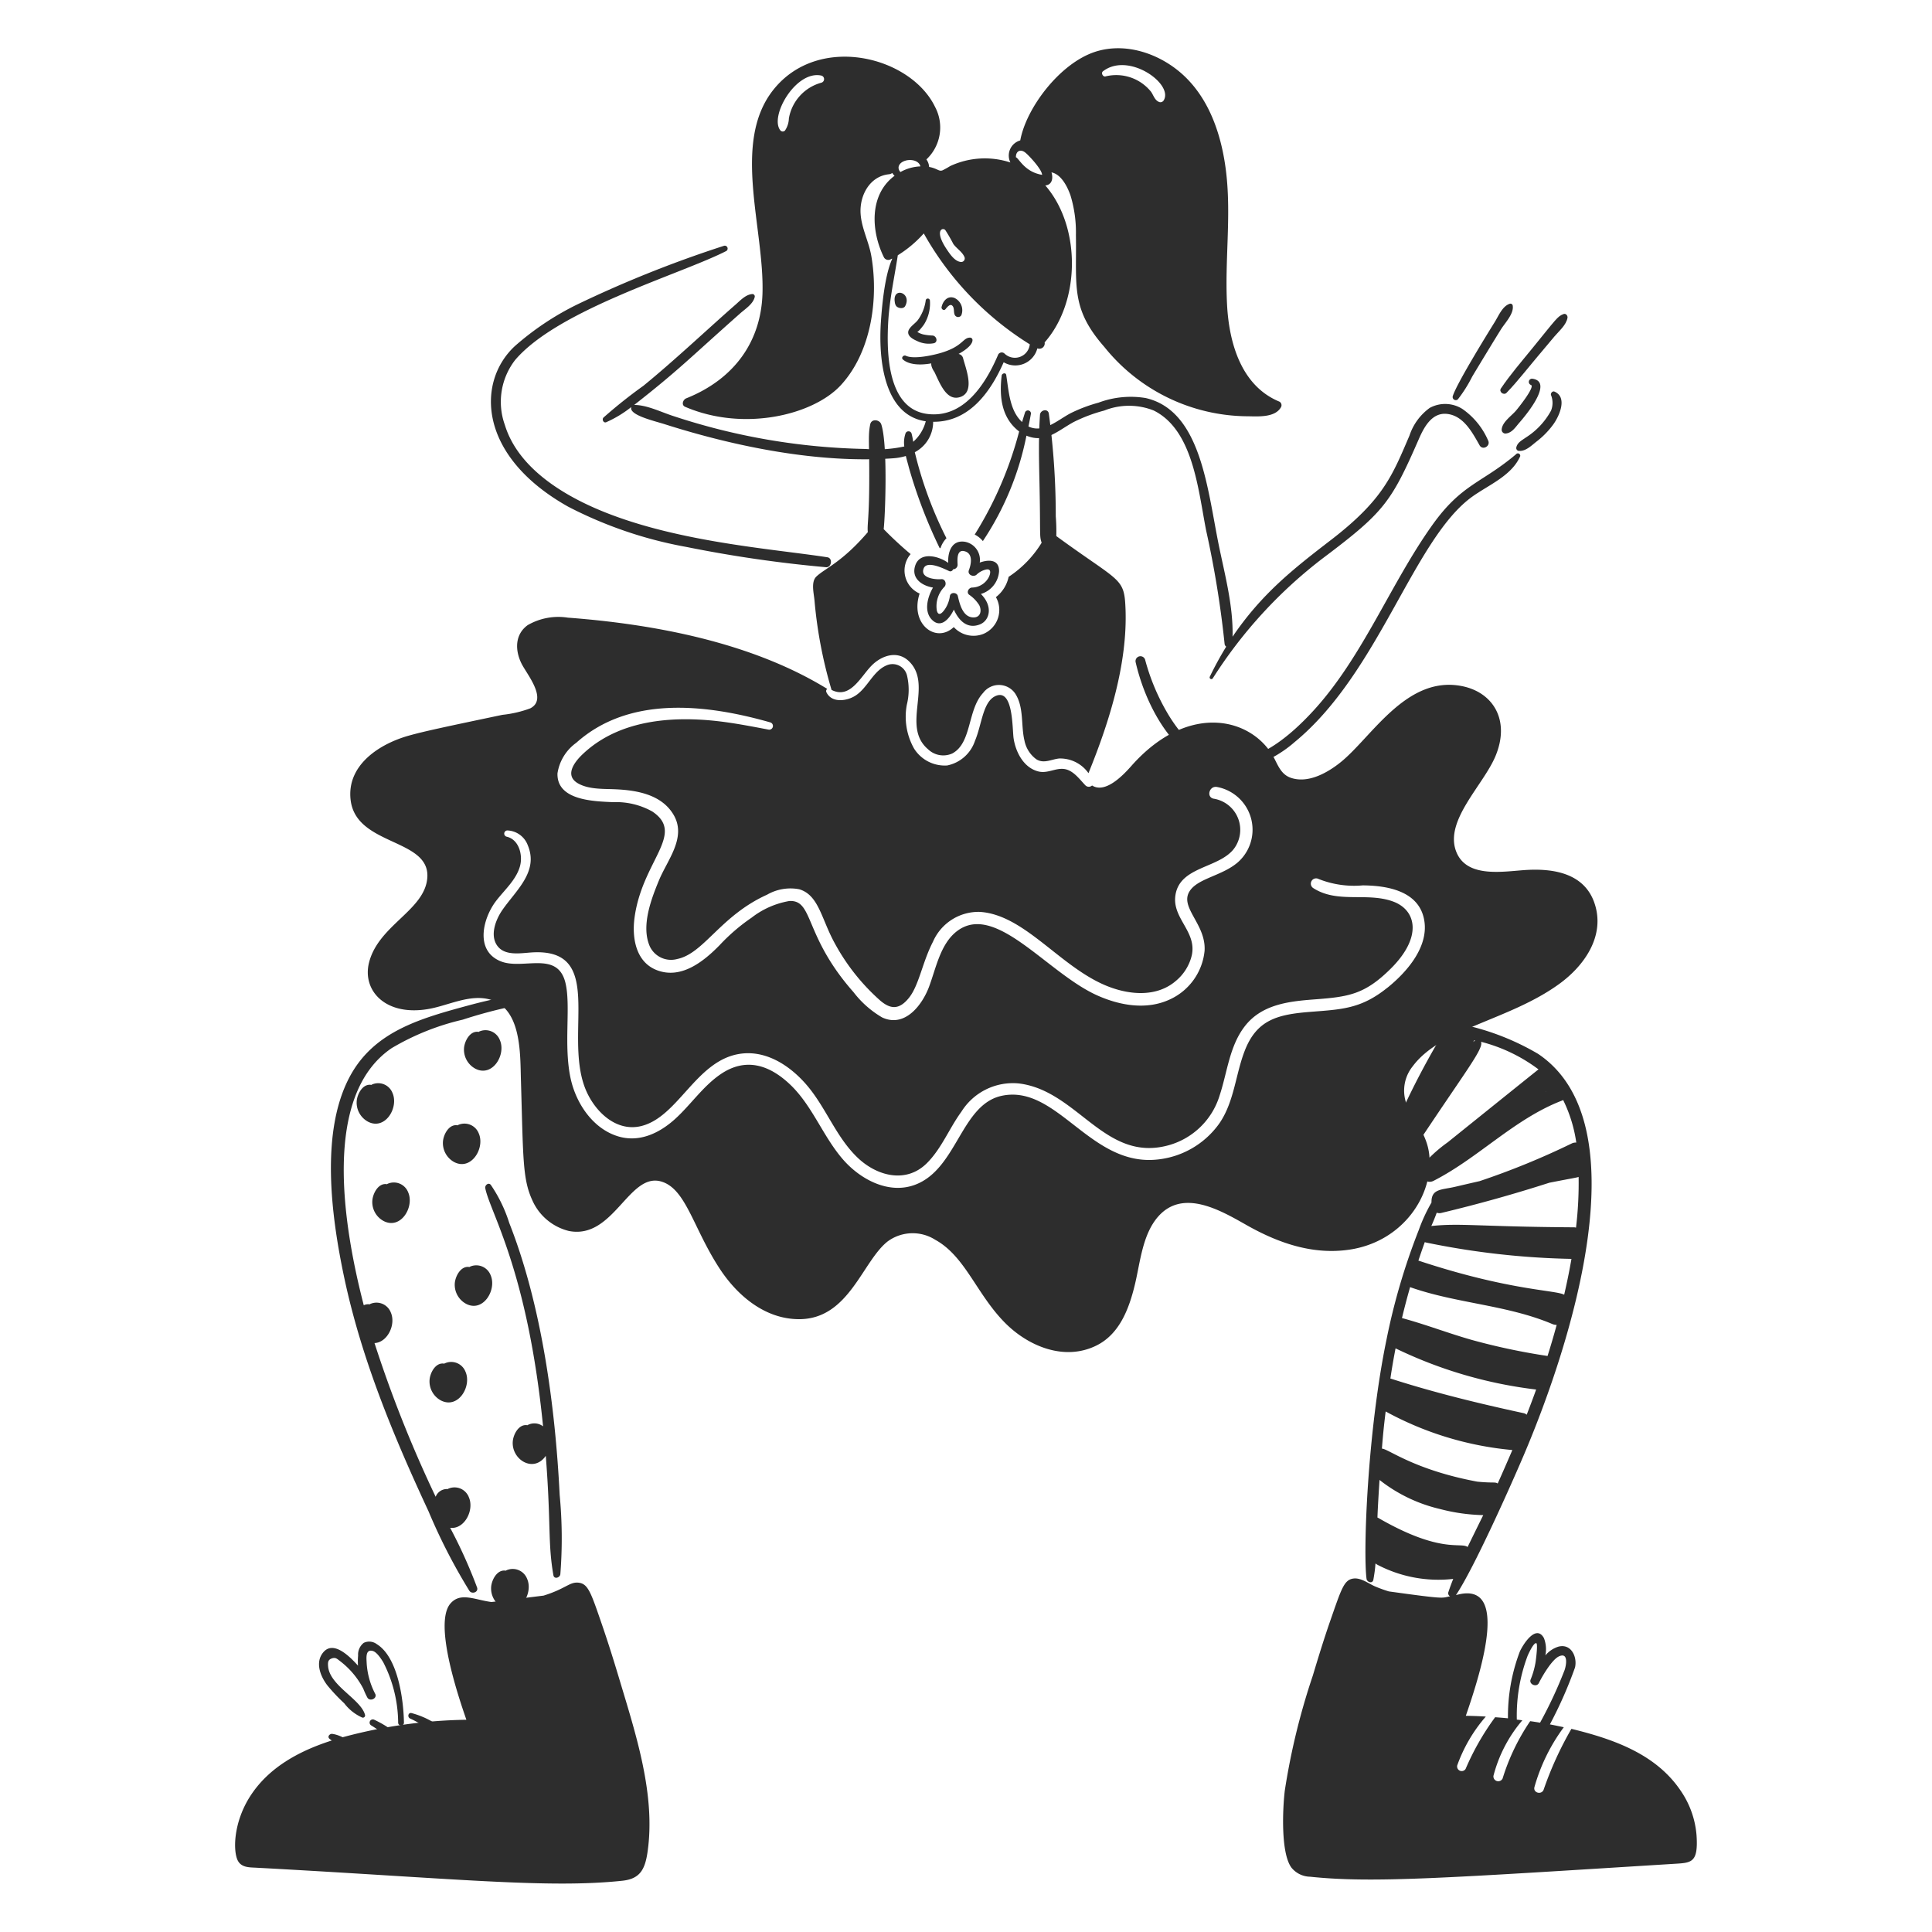
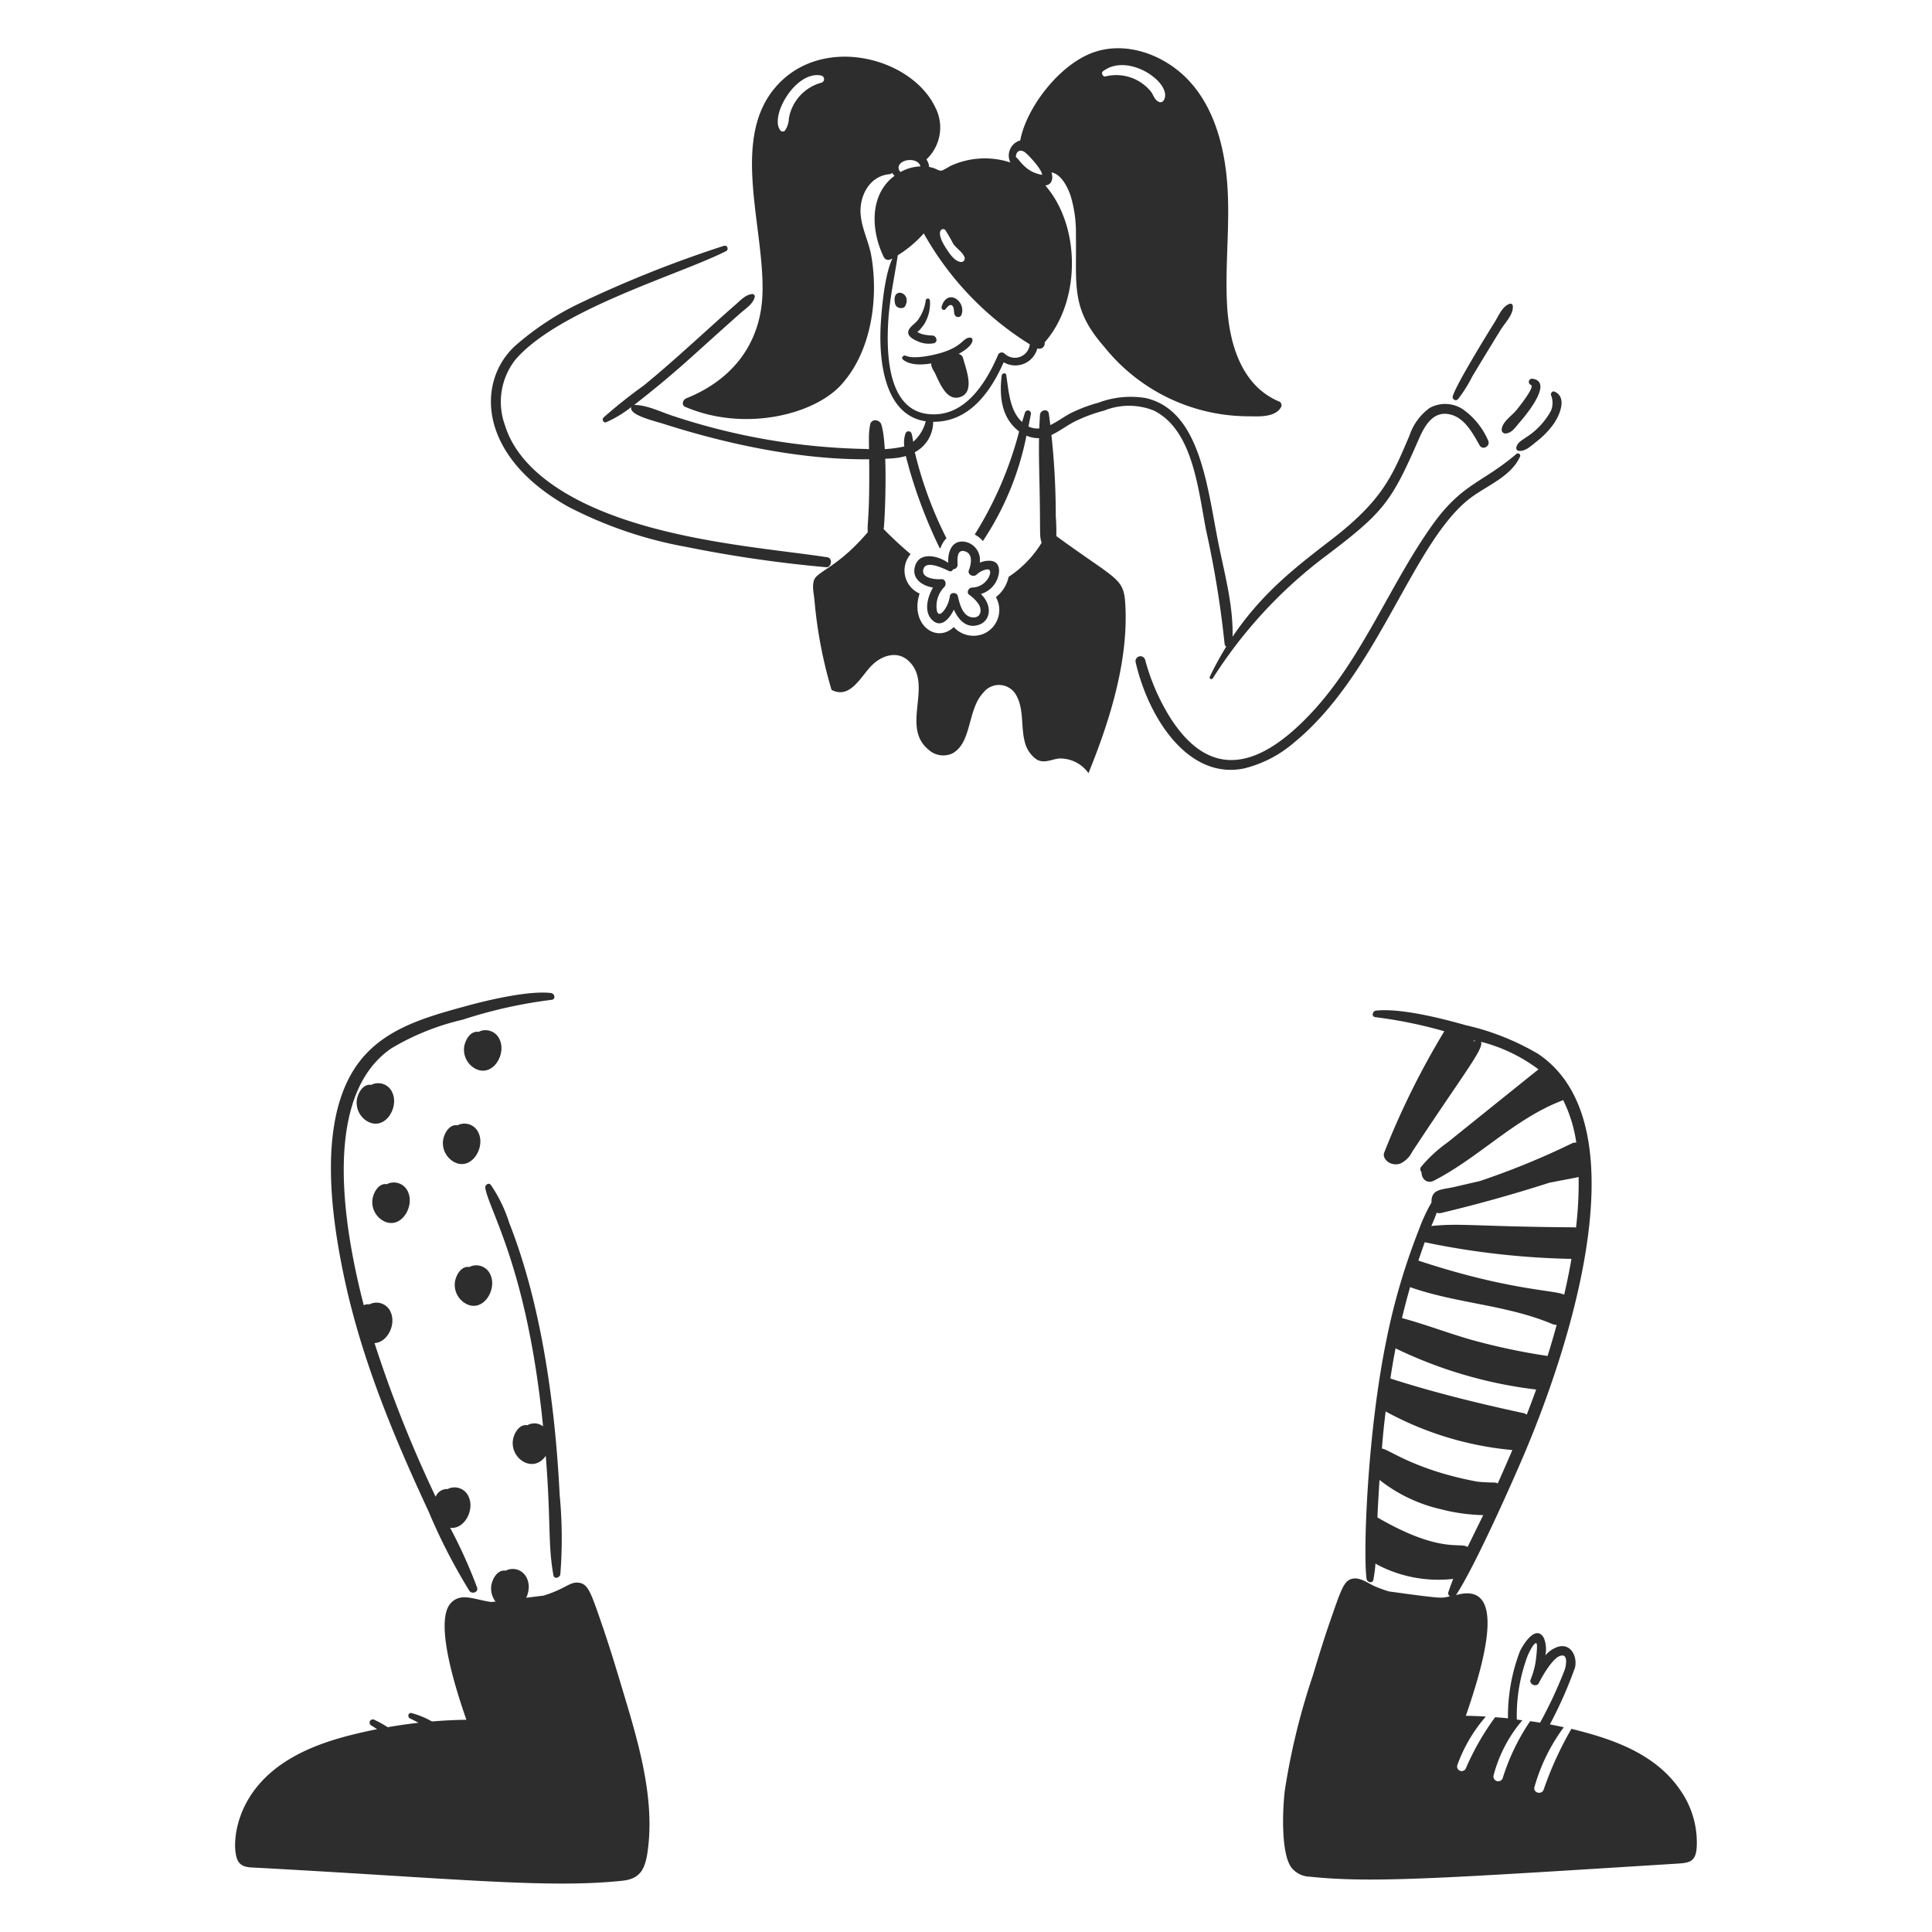
<svg xmlns="http://www.w3.org/2000/svg" viewBox="0 0 450 450" id="Being-Silly-Crazy-2--Streamline-Brooklyn.svg" height="450" width="450">
  <desc>Being Silly Crazy 2 Streamline Illustration: https://streamlinehq.com</desc>
  <path d="M104.85 355.858c3.314 0.405 5.679 -4.104 4.351 -7.135a3.575 3.575 0 0 0 -4.725 -1.998 0.518 0.518 0 0 0 -0.202 0.126c-0.027 0 -0.077 -0.025 -0.101 -0.025a2.815 2.815 0 0 0 -2.7 1.8 291.6 291.6 0 0 1 -14.242 -35.8c3.011 -0.128 5.04 -4.304 3.793 -7.135a3.58 3.58 0 0 0 -4.725 -2 0.547 0.547 0 0 0 -0.202 0.128c-0.027 0 -0.077 -0.027 -0.101 -0.027a2.372 2.372 0 0 0 -1.267 0.225c-4.905 -18.925 -9.661 -48.928 6.503 -59.888a58.05 58.05 0 0 1 16.547 -6.629 110.25 110.25 0 0 1 20.772 -4.63c0.961 -0.18 0.608 -1.472 -0.202 -1.575 -5.045 -0.601 -14.272 1.548 -19.026 2.833 -11.081 2.995 -21.6 5.893 -27.376 15.788 -7.571 12.978 -4.824 33.395 -1.694 48.022 4.05 18.884 11.5 36.761 19.557 54.068a133.99 133.99 0 0 0 9.513 18.52c0.581 0.862 2.169 0.349 1.8 -0.758a116.532 116.532 0 0 0 -6.271 -13.91Z" fill="#2d2d2d" stroke-width="1" />
  <path d="M130.361 348.241c-1.026 -20.619 -4.174 -44.186 -11.741 -63.378a33.629 33.629 0 0 0 -4.3 -8.881c-0.531 -0.659 -1.424 0.079 -1.291 0.761 1.1 5.661 9.821 18.956 13.462 55.483a3.31 3.31 0 0 0 -3.442 -0.378 0.562 0.562 0 0 0 -0.202 0.126c-0.025 0 -0.074 -0.025 -0.101 -0.025 -1.948 -0.254 -3.197 2.176 -3.314 3.825 -0.297 4.237 4.878 7.407 7.693 3.314 1.242 16 0.45 20.234 1.771 27.806 0.175 1.012 1.514 0.608 1.618 -0.225a106.733 106.733 0 0 0 -0.151 -18.427Z" fill="#2d2d2d" stroke-width="1" />
  <path d="M116.419 242.233a3.584 3.584 0 0 0 -4.725 -2 0.587 0.587 0 0 0 -0.202 0.128c-0.025 0 -0.074 -0.027 -0.101 -0.027 -1.946 -0.252 -3.197 2.178 -3.314 3.825a5.045 5.045 0 0 0 2.632 4.756c3.998 2.079 7.227 -3.267 5.71 -6.683Z" fill="#2d2d2d" stroke-width="1" />
  <path d="M89.325 284.384c4.016 2.111 7.245 -3.269 5.742 -6.68a3.575 3.575 0 0 0 -4.725 -1.998 0.518 0.518 0 0 0 -0.202 0.126c-0.027 0 -0.077 -0.025 -0.101 -0.025 -1.948 -0.254 -3.188 2.176 -3.314 3.825a5.002 5.002 0 0 0 2.601 4.752Z" fill="#2d2d2d" stroke-width="1" />
  <path d="M118.013 365.726a0.524 0.524 0 0 0 -0.2 0.126c-0.027 0 -0.077 -0.025 -0.101 -0.025 -1.948 -0.254 -3.2 2.176 -3.317 3.825a5.04 5.04 0 0 0 2.632 4.756c4.03 2.088 7.265 -3.278 5.744 -6.68a3.6 3.6 0 0 0 -4.759 -2.002Z" fill="#2d2d2d" stroke-width="1" />
  <path d="M91.422 254.578a3.575 3.575 0 0 0 -4.725 -1.998 0.583 0.583 0 0 0 -0.202 0.126c-0.025 0 -0.074 -0.025 -0.101 -0.025 -1.946 -0.254 -3.197 2.176 -3.314 3.825a5.049 5.049 0 0 0 2.632 4.756c3.976 2.072 7.213 -3.249 5.71 -6.685Z" fill="#2d2d2d" stroke-width="1" />
  <path d="M111.512 263.99a3.578 3.578 0 0 0 -4.725 -1.998 0.544 0.544 0 0 0 -0.202 0.126c-0.025 0 -0.077 -0.025 -0.101 -0.025 -1.948 -0.254 -3.2 2.176 -3.314 3.825a5.042 5.042 0 0 0 2.63 4.756c3.971 2.059 7.213 -3.272 5.713 -6.685Z" fill="#2d2d2d" stroke-width="1" />
  <path d="M114.269 297a3.58 3.58 0 0 0 -4.725 -2 0.558 0.558 0 0 0 -0.2 0.128c-0.027 0 -0.077 -0.027 -0.101 -0.027 -1.948 -0.252 -3.2 2.178 -3.317 3.825a5.047 5.047 0 0 0 2.632 4.756c3.976 2.093 7.211 -3.262 5.71 -6.683Z" fill="#2d2d2d" stroke-width="1" />
-   <path d="M103.466 317.628c-0.027 0 -0.077 -0.025 -0.101 -0.025 -1.948 -0.252 -3.2 2.176 -3.314 3.825a5.042 5.042 0 0 0 2.63 4.756c4.03 2.088 7.245 -3.267 5.744 -6.68a3.573 3.573 0 0 0 -4.725 -1.998 0.887 0.887 0 0 0 -0.234 0.121Z" fill="#2d2d2d" stroke-width="1" />
  <path d="M144.302 391.255c-1.289 -4.302 -2.619 -8.572 -4.075 -12.803 -2.542 -7.4 -3.22 -9.468 -5.312 -9.792 -2.212 -0.342 -2.961 1.334 -8.298 2.986 -12.845 1.588 -12.112 1.526 -12.348 1.467 -3.825 -0.547 -6.997 -2.266 -9.31 0.328 -4.01 4.5 1.71 21.47 3.67 27.124a116.804 116.804 0 0 0 -28.35 3.946c-8.422 2.284 -16.875 6.095 -21.825 13.585 -4.275 6.466 -4.196 13.48 -2.959 15.46 0.9 1.447 2.63 1.386 4.149 1.467 45.922 2.475 67.896 4.894 85.313 3.038 4.021 -0.43 5.245 -2.518 5.85 -6.579 1.969 -13.322 -2.668 -27.414 -6.505 -40.228Z" fill="#2d2d2d" stroke-width="1" />
-   <path d="M80.19 396.745a10.692 10.692 0 0 0 4.199 3.314 0.515 0.515 0 0 0 0.632 -0.632c-0.97 -3.672 -8.224 -6.77 -8.602 -11.311 -0.079 -0.936 -0.022 -1.535 0.887 -1.847 0.862 -0.295 1.188 0.103 1.897 0.632a19.269 19.269 0 0 1 5.413 6.428 20.124 20.124 0 0 0 0.936 2.047c0.538 1.01 2.304 0.304 1.874 -0.783a17.775 17.775 0 0 1 -2.025 -7.288c-0.034 -0.986 -0.351 -3.276 1.442 -2.756 0.938 0.27 1.951 1.845 2.428 2.63a31.275 31.275 0 0 1 3.467 14.067 0.675 0.675 0 0 0 1.35 0c-0.101 -5.672 -1.483 -15.3 -6.325 -18.293a2.945 2.945 0 0 0 -3.038 -0.304 3.456 3.456 0 0 0 -1.314 2.961 14.947 14.947 0 0 0 -0.027 2.353c-2.387 -2.668 -5.899 -5.825 -8.145 -3.038 -1.897 2.356 -0.567 5.6 1.037 7.668a43.083 43.083 0 0 0 3.913 4.149Z" fill="#2d2d2d" stroke-width="1" />
-   <path d="M77.4 403.855c-0.583 -0.081 -1.244 0.634 -0.659 1.139 1.575 1.35 6.21 3.166 9.715 8.93a10.8 10.8 0 0 0 2.176 3.375c0.632 0.484 1.366 -0.2 1.417 -0.808 0.234 -2.704 -7.164 -11.875 -12.649 -12.636Z" fill="#2d2d2d" stroke-width="1" />
  <path d="M97.425 409.243a25.672 25.672 0 0 0 -10.247 -8.678 0.749 0.749 0 0 0 -0.758 1.289 29.961 29.961 0 0 1 9.31 8.982 24.154 24.154 0 0 0 2.075 3.314c0.736 0.808 1.8 -0.074 1.669 -0.961a10.512 10.512 0 0 0 -2.05 -3.946Z" fill="#2d2d2d" stroke-width="1" />
  <path d="M108.526 409.471a19.654 19.654 0 0 0 -12.625 -10.449c-0.837 -0.25 -1.093 0.947 -0.355 1.265a23.656 23.656 0 0 1 11.007 10.35 1.145 1.145 0 1 0 1.973 -1.165Z" fill="#2d2d2d" stroke-width="1" />
  <path d="M395.159 427.5a21.249 21.249 0 0 0 -3.618 -10.296c-5.778 -8.658 -15.674 -12.109 -25.529 -14.524a80.734 80.734 0 0 0 -6.451 14.119c-0.45 1.35 -2.547 0.812 -2.151 -0.583a42.914 42.914 0 0 1 6.831 -13.914c-1.089 -0.225 -2.151 -0.45 -3.238 -0.659a98.469 98.469 0 0 0 5.85 -13.257c0.565 -2.475 -0.9 -5.661 -3.922 -4.833a6.464 6.464 0 0 0 -2.986 2.025 7.218 7.218 0 0 0 -0.328 -4.023c-1.849 -3.375 -4.907 1.519 -5.625 3.136a42.386 42.386 0 0 0 -2.758 15.536c-0.986 -0.101 -1.973 -0.178 -2.986 -0.254a59.951 59.951 0 0 0 -6.88 12.044 1.073 1.073 0 0 1 -1.948 -0.835 35.59 35.59 0 0 1 6.653 -11.36c-1.544 -0.101 -3.112 -0.153 -4.655 -0.178 3.998 -11.543 9.9 -31.243 -1.924 -28.21a1.962 1.962 0 0 0 -0.378 0.101c4.257 -6.338 12.996 -26.005 15.838 -32.688 11.284 -26.55 27.268 -77.301 3.289 -93.386a58.624 58.624 0 0 0 -16.875 -6.68c-5.594 -1.595 -15.107 -3.998 -20.873 -3.389 -0.785 0.081 -1.141 1.35 -0.202 1.517a106.916 106.916 0 0 1 16.117 3.289 186.282 186.282 0 0 0 -14.018 28.312c-0.504 1.282 1.321 3.242 3.694 2.531a5.758 5.758 0 0 0 2.833 -2.758c12.139 -18.439 16.742 -23.994 16.04 -25.63a37.913 37.913 0 0 1 13.385 6.426c-0.146 0.097 -20.135 16.171 -21.128 16.976a32.782 32.782 0 0 0 -6.273 5.794 0.929 0.929 0 0 0 0.151 1.139c0 1.836 1.49 2.725 2.808 2.05 10.471 -5.346 18.742 -14.355 29.806 -18.646a2.385 2.385 0 0 0 0.378 -0.178 32.931 32.931 0 0 1 3.062 9.918 2.025 2.025 0 0 0 -1.062 0.202 179.129 179.129 0 0 1 -21.456 8.775q-2.844 0.646 -5.692 1.316c-3.125 0.736 -5.6 0.394 -5.515 3.667a38.925 38.925 0 0 0 -2.961 6.401 149.85 149.85 0 0 0 -7.54 25.63c-4.403 21.346 -5.452 49.221 -4.63 55.611 0.106 0.81 1.413 1.215 1.595 0.202 0.778 -4.347 0.191 -3.913 0.86 -3.517a30.622 30.622 0 0 0 17.737 3.339c-0.405 1.012 -0.772 1.996 -1.114 3.038a0.794 0.794 0 0 0 0.38 1.012c-2.097 0.403 -0.819 0.727 -14.269 -1.139a33.347 33.347 0 0 1 -3.15 -1.139c-1.575 -0.675 -3.375 -2.126 -5.162 -1.847 -2.135 0.331 -2.74 2.423 -5.312 9.79 -1.474 4.223 -2.79 8.525 -4.075 12.803A159.3 159.3 0 0 0 299.25 417.087c-0.502 4.232 -0.965 14.497 1.544 17.912a5.72 5.72 0 0 0 4.351 2.124c14.643 1.544 31.633 0.308 85.316 -3.035 3.616 -0.225 5.105 -0.418 4.698 -6.588ZM343.125 242.712c0.029 -0.04 0.254 -0.383 0.277 -0.43 0.205 0.106 0.34 -0.092 -0.277 0.43Zm16.799 11.563c0.052 -0.025 0.077 -0.049 0.126 -0.077h0.027c-0.061 0.052 -0.11 0.052 -0.162 0.077Zm-25.274 28.186a1.8 1.8 0 0 0 1.087 0.049q12.715 -3.035 25.148 -7.034c5.411 -1.055 6.575 -1.224 6.806 -1.35a87.944 87.944 0 0 1 -0.608 11.817 1.593 1.593 0 0 0 -0.506 -0.077c-22.293 -0.146 -26.35 -1.03 -33.194 -0.304 0.448 -1.004 0.878 -2.041 1.258 -3.103Zm-2.783 6.856 0.225 0.077a184.223 184.223 0 0 0 33.928 3.825c-0.481 2.808 -1.062 5.625 -1.694 8.35 -1.942 -1.109 -12.825 -0.943 -33.93 -7.945h-0.025c0.475 -1.447 0.981 -2.889 1.487 -4.306Zm-3.416 10.476c0.049 0.025 0.126 0.049 0.175 0.074 10.728 3.746 22.419 4.079 32.942 8.527a2.639 2.639 0 0 0 1.012 0.202c-0.659 2.428 -1.366 4.833 -2.126 7.236a149.006 149.006 0 0 1 -17.482 -3.694c-5.513 -1.55 -10.879 -3.643 -16.425 -5.137q0.871 -3.641 1.894 -7.209Zm-3.391 14.269a102.933 102.933 0 0 0 32.74 9.587c-0.709 1.976 -1.442 3.922 -2.203 5.87a1.532 1.532 0 0 0 -0.657 -0.353c-10.413 -2.25 -20.759 -4.77 -30.893 -8.021a0.792 0.792 0 0 0 -0.202 -0.049c0.344 -2.329 0.749 -4.682 1.206 -7.034Zm-2.304 14.699a75.712 75.712 0 0 0 29.502 8.982c-1.125 2.605 -2.25 5.211 -3.416 7.792 -0.626 -0.416 -0.979 -0.058 -4.756 -0.43 -14.776 -2.754 -20.776 -7.691 -22.214 -7.691 0.207 -2.594 0.409 -4.921 0.875 -8.654Zm-1.719 24.795a0.331 0.331 0 0 0 -0.202 -0.077c0.052 -1.942 0.346 -6.676 0.481 -8.775a35.917 35.917 0 0 0 14.117 6.781 43.002 43.002 0 0 0 10.044 1.415c-0.621 1.244 -3.461 7.045 -3.643 7.425 -1.633 -1.206 -6.219 1.649 -20.806 -6.77Zm28.969 60.647a1.125 1.125 0 0 1 -2.151 -0.583 32.418 32.418 0 0 1 6.73 -12.929c-0.43 -0.052 -0.86 -0.126 -1.289 -0.153a39.566 39.566 0 0 1 2.556 -14.976c0.25 -0.533 1.363 -2.984 1.973 -2.835 0.43 0.103 -0.095 3.974 -0.153 4.376a18.875 18.875 0 0 1 -1.163 4.099c-0.43 1.125 1.402 1.876 1.924 0.81 0.792 -1.62 3.067 -5.499 4.705 -6.223 2.279 -1.01 1.64 2.25 1.265 3.262a100.8 100.8 0 0 1 -5.692 12.195c-0.758 -0.126 -1.544 -0.252 -2.302 -0.353a49.871 49.871 0 0 0 -6.41 13.309Z" fill="#2d2d2d" stroke-width="1" />
  <path d="M224.303 83.369a1.327 1.327 0 0 0 -1.62 -0.9c-2.533 0.527 -7.742 0.225 -5.008 4.225 1.303 2.756 2.785 6.602 5.742 5.85 3.924 -1.024 1.501 -6.719 0.887 -9.176Z" fill="#2d2d2d" stroke-width="1" />
  <path d="M280.926 123.525a232.497 232.497 0 0 1 4.3 26.388 0.941 0.941 0 0 0 0.38 0.709 78.383 78.383 0 0 0 -3.825 7.009 0.398 0.398 0 0 0 0.675 0.405 107.968 107.968 0 0 1 25.756 -28.084c14.211 -10.69 15.829 -12.973 22.291 -27.754 1.183 -2.7 3.011 -6.154 6.503 -5.794 3.87 0.398 5.913 4.304 7.614 7.31 0.731 1.294 2.664 0.149 1.973 -1.163a17.291 17.291 0 0 0 -5.92 -7.261 7.495 7.495 0 0 0 -7.666 -0.279 12.978 12.978 0 0 0 -4.707 6.426c-4.019 9.369 -6.115 14.974 -18.367 24.39 -8.759 6.732 -16.076 12.499 -22.846 22.469 0.175 -7.06 -1.751 -14.245 -3.163 -21.101 -2.716 -13.183 -4.129 -31.527 -17.078 -34.486a21.42 21.42 0 0 0 -11.007 1.087 35.165 35.165 0 0 0 -6.525 2.475c-3.056 1.629 -6.3 4.725 -9.765 3.062 0.2 -0.961 0.385 -1.897 0.556 -2.86a0.709 0.709 0 0 0 -1.366 -0.378q-0.344 1.1 -0.675 2.2c-2.925 -2.657 -3.109 -7.288 -3.694 -10.955 -0.099 -0.632 -0.997 -0.407 -1.062 0.151 -0.603 5.096 0.027 9.918 4.072 13.005a86.258 86.258 0 0 1 -10.35 24.012 6.118 6.118 0 0 1 1.899 1.517 67.905 67.905 0 0 0 10.15 -24.55c4.466 1.838 7.216 -1.125 11.025 -3.188a36.556 36.556 0 0 1 7.083 -2.657 15.554 15.554 0 0 1 11.513 -0.025c9.191 4.531 10.359 18.394 12.226 27.92Z" fill="#2d2d2d" stroke-width="1" />
  <path d="M353.108 105.811c-8.055 6.811 -12.638 6.826 -19.575 16.596 -9.675 13.604 -16.133 30.6 -27.578 43.087 -12.337 13.457 -24.012 16.666 -33.575 1.366a49.617 49.617 0 0 1 -5.668 -13.232 1.143 1.143 0 0 0 -2.2 0.608c2.999 13.036 12.256 27.432 25.249 24.75a28.001 28.001 0 0 0 11.79 -6.149c19.724 -16.189 27.711 -47.453 41.47 -57.231 3.742 -2.659 8.905 -4.756 10.955 -9.108a0.553 0.553 0 0 0 -0.869 -0.686Z" fill="#2d2d2d" stroke-width="1" />
  <path d="M339.572 93.008A31.741 31.741 0 0 0 342.887 87.75c1.141 -1.921 5.641 -9.338 6.781 -11.133 0.934 -1.469 2.936 -3.519 2.682 -5.364a0.538 0.538 0 0 0 -0.675 -0.506c-1.735 0.542 -2.619 2.817 -3.517 4.252 -1.526 2.441 -8.975 14.497 -9.79 17.305a0.729 0.729 0 0 0 1.204 0.704Z" fill="#2d2d2d" stroke-width="1" />
-   <path d="M364.19 73.147c-1.435 0.538 -1.631 1.055 -7.439 8.172 -2.441 2.995 -5.006 5.971 -7.159 9.158 -0.531 0.785 0.659 1.696 1.316 1.012 2.885 -3.008 3.872 -4.531 11.158 -13.131 1.069 -1.26 2.738 -2.651 3.035 -4.327 0.085 -0.479 -0.355 -1.093 -0.911 -0.884Z" fill="#2d2d2d" stroke-width="1" />
  <path d="M349.769 100.091a0.875 0.875 0 0 0 0.884 0.887c1.496 -0.103 2.297 -1.449 3.24 -2.531 2.907 -3.337 7.436 -9.554 3.112 -10.22a0.749 0.749 0 0 0 -0.405 1.44c1.012 0.432 -3.105 5.522 -3.492 5.971 -1.096 1.28 -3.251 2.686 -3.339 4.453Z" fill="#2d2d2d" stroke-width="1" />
  <path d="M362.066 91.21c-0.45 -0.193 -0.943 0.358 -0.81 0.81a4.799 4.799 0 0 1 0 3.645 17.05 17.05 0 0 1 -5.87 6.248c-0.9 0.652 -1.944 1.139 -2.2 2.277a0.675 0.675 0 0 0 0.45 0.81c1.624 0.254 3.06 -1.22 4.252 -2.151a19.674 19.674 0 0 0 3.87 -3.946c1.393 -1.906 3.449 -6.352 0.308 -7.693Z" fill="#2d2d2d" stroke-width="1" />
  <path d="M192.701 129.796c-13.138 -2.025 -36.299 -3.6 -54.27 -11.513 -8.55 -3.769 -17.982 -9.92 -20.849 -19.33a15.914 15.914 0 0 1 2.405 -15.104C130.05 72.032 158.805 63.806 169.2 58.446a0.675 0.675 0 0 0 -0.506 -1.213 270.961 270.961 0 0 0 -34.2 13.662 65.525 65.525 0 0 0 -14.598 9.74c-8.91 8.305 -8.647 25.529 12.422 37.37a97.15 97.15 0 0 0 27.551 9.387 298.784 298.784 0 0 0 32.562 4.725c1.256 0.072 1.586 -2.119 0.27 -2.322Z" fill="#2d2d2d" stroke-width="1" />
  <path d="M210.843 71.276c1.627 -3.114 -2.993 -4.592 -2.43 -0.938a1.926 1.926 0 0 0 0.304 0.911c0.407 0.551 1.724 0.796 2.126 0.027Z" fill="#2d2d2d" stroke-width="1" />
  <path d="M220.203 72.034c0.324 -0.385 1.008 -1.309 1.544 -0.887 0.652 0.515 0.279 1.62 0.675 2.277a0.873 0.873 0 0 0 1.492 0 3.172 3.172 0 0 0 -1.593 -4.023c-1.597 -0.621 -2.7 0.709 -3.011 2.126 -0.095 0.472 0.533 0.922 0.893 0.506Z" fill="#2d2d2d" stroke-width="1" />
  <path d="M213.651 79.448a6.199 6.199 0 0 0 3.825 0.504c1.062 -0.225 0.709 -1.694 -0.254 -1.8a12.649 12.649 0 0 1 -2.149 -0.252 4.829 4.829 0 0 1 -1.442 -0.608c0.277 0.049 1.397 -1.438 1.575 -1.696a9.225 9.225 0 0 0 1.391 -5.564 0.493 0.493 0 0 0 -0.986 0 9.986 9.986 0 0 1 -1.8 4.478c-0.605 0.862 -2.329 1.82 -2.277 2.959 0.038 1.017 1.332 1.627 2.117 1.98Z" fill="#2d2d2d" stroke-width="1" />
  <path d="M225.922 78.638c-1.683 0.036 -1.595 1.944 -6.453 3.465 -1.951 0.612 -6.638 1.656 -8.476 0.761 -0.529 -0.259 -1.19 0.45 -0.675 0.884 3.998 3.375 16.22 -1.53 16.2 -4.554a0.578 0.578 0 0 0 -0.596 -0.556Z" fill="#2d2d2d" stroke-width="1" />
  <path d="M232.702 133.085c0.054 -2.81 -2.403 -2.81 -4.5 -2.05a4.275 4.275 0 0 0 -3.391 -4.833c-3.136 -0.535 -4.099 2.403 -3.946 4.907 -2.304 -1.669 -6.525 -2.63 -7.65 0.506 -1.087 3.062 1.492 4.808 4.097 5.238 -1.35 2.353 -2.144 5.636 -0.202 7.54 2.025 1.991 3.974 -0.151 5.06 -2.403 1.114 2.455 3.035 4.599 6.023 3.465 2.313 -0.878 3.19 -4.196 0.277 -7.108a5.922 5.922 0 0 0 4.232 -5.263Zm-2.428 1.415a4.5 4.5 0 0 1 -3.872 2.353c-0.758 0.025 -1.384 1.105 -0.675 1.669a8.258 8.258 0 0 1 2.351 2.43c0.614 1.186 0.38 2.828 -1.265 2.857 -2.529 0.045 -3.272 -3.058 -3.719 -4.984 -0.205 -0.884 -1.696 -0.961 -1.847 0a7.252 7.252 0 0 1 -0.961 2.758c-0.481 0.783 -1.615 2.327 -2.075 0.657a6.424 6.424 0 0 1 1.771 -5.567c0.556 -0.608 0.225 -1.852 -0.734 -1.771 -1.368 0.117 -5.013 -0.225 -4.099 -2.529 0.756 -1.899 4.759 0.099 5.895 0.632a0.661 0.661 0 0 0 0.936 -0.405 1.064 1.064 0 0 0 1.064 -1.037c-0.052 -1.24 -0.257 -3.762 1.746 -3.136 1.894 0.59 1.411 3.008 0.884 4.376 -0.407 1.062 1.06 1.717 1.8 1.037a4.682 4.682 0 0 1 2.099 -1.163c1.391 -0.344 1.179 0.909 0.7 1.82Z" fill="#2d2d2d" stroke-width="1" />
  <path d="M297.979 93.539c-8.896 -3.672 -11.7 -13.687 -12.17 -22.5 -0.556 -10.195 0.965 -20.416 -0.178 -30.562 -0.931 -8.275 -3.611 -16.958 -9.841 -22.822 -5.384 -5.067 -13.514 -7.958 -20.772 -5.567 -8.179 2.7 -15.991 13.034 -17.381 20.619a3.665 3.665 0 0 0 -2.302 5.137 19.105 19.105 0 0 0 -14.018 0.835 19.35 19.35 0 0 1 -1.823 1.012c-0.853 0.283 -1.145 -0.45 -3.085 -0.81a3.278 3.278 0 0 0 -0.634 -1.746 10.204 10.204 0 0 0 2.025 -12.22C212.13 13.14 190.755 7.706 180.203 20.824c-9.866 12.267 -2.149 32.233 -2.605 47.515 -0.328 11.045 -6.399 19.897 -17.762 24.442 -0.758 0.304 -1.211 1.559 -0.252 1.973 13.599 5.85 29.806 1.948 36.257 -5.035 7.092 -7.682 8.834 -20.09 7.108 -30.082 -0.581 -3.375 -2.3 -6.503 -2.504 -9.918 -0.25 -4.176 2.117 -8.681 6.629 -9.133a1.532 1.532 0 0 0 0.761 -0.304 1.919 1.919 0 0 0 0.531 0.657c-5.947 4.403 -5.526 12.883 -2.455 19.051a1.154 1.154 0 0 0 1.544 0.405c1.271 -0.621 -1.314 0.155 -2.277 14.573 -0.608 9.076 0.839 21.125 9.715 23.024a6.462 6.462 0 0 0 0.734 0.126 9.493 9.493 0 0 1 -2.925 4.784 16.425 16.425 0 0 0 -0.38 -1.924 0.743 0.743 0 0 0 -1.417 0 6.647 6.647 0 0 0 -0.277 3.011 30.524 30.524 0 0 1 -8.982 0.583A151.119 151.119 0 0 1 157.05 96.975c-2.941 -0.914 -6.26 -2.655 -9.335 -2.655 10.51 -8.239 12.575 -10.591 24.694 -21.33 1.165 -1.033 3.002 -2.178 3.375 -3.796a0.56 0.56 0 0 0 -0.531 -0.707c-1.575 0.101 -2.835 1.514 -3.971 2.504 -5.661 4.928 -14.348 13.117 -21.431 18.873a115.245 115.245 0 0 0 -9.284 7.389c-0.43 0.432 0 1.35 0.632 1.087a26.588 26.588 0 0 0 5.85 -3.542c-0.675 1.874 5.348 3.236 7.819 4.023 16.454 5.24 35.923 9.182 53.208 7.92a13.448 13.448 0 0 0 2.909 -0.531c0.225 0.936 0.502 1.847 0.709 2.682a114.284 114.284 0 0 0 7.159 18.747c0.077 0.025 0.126 0.025 0.202 0.049a6.008 6.008 0 0 1 1.391 -2.327 91.312 91.312 0 0 1 -7.371 -20.034 7.994 7.994 0 0 0 4.275 -7.083c8.1 0.068 13.156 -6.446 16.425 -13.867a5.31 5.31 0 0 0 7.844 -3.238 1.249 1.249 0 0 0 1.696 -1.391c8.374 -9.464 8.525 -26.921 0.151 -36.56 1.575 -0.115 1.881 -1.658 1.442 -3.038 2.302 0.45 3.739 3.393 4.428 5.364a29.453 29.453 0 0 1 1.265 9.236c0.198 11.826 -1.273 17.055 6.579 26.008a43.101 43.101 0 0 0 33.3 16.2c2.403 0.022 6.559 0.396 7.92 -2.176a0.956 0.956 0 0 0 -0.421 -1.247ZM191.335 19.255a10.456 10.456 0 0 0 -7.589 8.325 5.335 5.335 0 0 1 -0.911 2.833 0.725 0.725 0 0 1 -1.037 0c-2.7 -3.202 3.566 -14.15 9.538 -12.803a0.86 0.86 0 0 1 0 1.645Zm28.843 34.333a36.52 36.52 0 0 1 1.872 3.24c0.727 1.017 2.05 1.82 2.556 2.959a0.837 0.837 0 0 1 -0.936 1.215c-1.35 -0.238 -2.389 -1.789 -3.112 -2.86 -3.046 -4.513 -0.995 -5.249 -0.38 -4.554Zm-9.184 -16.2c1.395 -0.346 3.062 0.074 3.391 1.366a10.366 10.366 0 0 0 -4.655 1.316c-0.988 -1.08 -0.2 -2.311 1.265 -2.673Zm22.973 44.962a0.938 0.938 0 0 0 -1.541 0.405c-2.893 6.73 -7.972 14.724 -16.425 13.662 -9.261 -1.165 -9.506 -14.119 -9.135 -21.15 0.283 -5.364 1.442 -10.525 2.25 -15.813a27.405 27.405 0 0 0 6.048 -5.085 71.725 71.725 0 0 0 24.692 25.832 3.483 3.483 0 0 1 -5.888 2.149Zm8.073 -41.771c-3.537 -0.86 -4.779 -3.766 -5.416 -3.949 -0.025 -1.415 1.01 -1.969 2.126 -1.139 0.83 0.619 3.971 4 3.971 5.238 -0.202 -0.043 -0.457 -0.09 -0.682 -0.144Zm28.993 -17.179a0.88 0.88 0 0 1 -1.163 0.304c-0.941 -0.45 -1.193 -1.49 -1.746 -2.302a10.402 10.402 0 0 0 -10.55 -3.627c-0.63 0.259 -1.213 -0.756 -0.675 -1.165 5.96 -4.621 16.547 2.977 14.134 6.79Z" fill="#2d2d2d" stroke-width="1" />
  <path d="M262.152 141.763c-0.286 -7.357 -1.204 -5.998 -16.117 -16.902a45.92 45.92 0 0 0 -0.126 -4.606 176.2 176.2 0 0 0 -1.62 -23.933c-0.205 -1.24 -1.971 -0.835 -2.05 0.279 -0.369 5.288 -0.241 10.55 -0.126 15.862 0.272 12.479 -0.058 12.245 0.506 13.95a25.31 25.31 0 0 1 -7.691 7.945 8.059 8.059 0 0 1 -2.961 4.725 6.057 6.057 0 0 1 -2.885 8.55 6.223 6.223 0 0 1 -6.932 -1.575c-4.127 3.924 -10.287 -0.709 -7.951 -7.812a5.85 5.85 0 0 1 -2.099 -9.184 85.451 85.451 0 0 1 -6.275 -5.821c0.362 -2.968 0.986 -19.71 -0.556 -24.39 -0.385 -1.161 -2.302 -1.391 -2.581 0 -0.547 2.738 -0.173 4.005 -0.225 13.79 -0.047 8.406 -0.509 9.578 -0.331 11.308 -6.055 7.074 -9.952 8.402 -11.992 10.35 -1.294 1.238 -0.574 3.922 -0.43 5.542a104.758 104.758 0 0 0 3.974 20.849c4.275 2.2 6.701 -2.925 9.209 -5.542 2.297 -2.408 6.016 -3.766 8.755 -1.188 5.809 5.472 -1.876 15.21 4.554 20.594a5.103 5.103 0 0 0 5.596 0.945c4.599 -2.437 3.506 -10.199 7.2 -14.119a4.59 4.59 0 0 1 7.49 0.202c2.052 3.213 1.278 7.34 2.124 10.881a7.074 7.074 0 0 0 2.768 4.385c1.744 1.091 3.467 0.025 5.288 -0.178a8.066 8.066 0 0 1 6.858 3.416c4.842 -11.898 9.126 -25.47 8.627 -38.324Z" fill="#2d2d2d" stroke-width="1" />
-   <path d="M371.376 210.328c-2.324 -6.75 -9.133 -8.019 -15.46 -7.718 -5.312 0.254 -14.323 2.203 -16.774 -4.351 -2.682 -7.171 6.3 -15.313 9.16 -22.088 3.537 -8.395 -0.511 -14.935 -7.819 -16.369 -12.949 -2.54 -21.029 11.988 -28.287 17.786 -3.035 2.428 -7.542 4.966 -11.56 3.569 -2.025 -0.707 -2.799 -2.475 -3.694 -4.25 -4.846 -9.63 -19.96 -13.739 -33.448 1.517 -1.876 2.122 -6.046 6.503 -9.133 4.529a1.111 1.111 0 0 1 -1.544 -0.025c-1.404 -1.456 -2.885 -3.6 -5.06 -3.825 -2.025 -0.207 -3.793 1.105 -5.895 0.583 -3.413 -0.851 -5.267 -4.453 -5.769 -7.668 -0.331 -2.124 -0.029 -11.522 -4.05 -9.967 -3.139 1.215 -3.305 6.622 -4.95 10.498a8.64 8.64 0 0 1 -6.478 5.744 8.444 8.444 0 0 1 -7.715 -3.946 15.098 15.098 0 0 1 -1.672 -10.247 14.371 14.371 0 0 0 0.027 -6.781A3.465 3.465 0 0 0 206.775 154.868c-3.312 1.195 -4.576 5.175 -7.412 7.085 -2.025 1.368 -5.65 1.888 -6.883 -0.734a0.617 0.617 0 0 1 0.202 -0.761c-17.514 -10.773 -40.072 -15.064 -60.419 -16.596a14.285 14.285 0 0 0 -9.36 1.746c-3.008 2.18 -2.959 5.85 -1.442 8.93 1.215 2.475 6.203 8.307 2.05 10.449a26.363 26.363 0 0 1 -6.485 1.512c-13.608 2.857 -18.166 3.825 -21.861 4.858 -6.781 1.915 -14.447 6.831 -13.5 14.954 1.244 10.789 18.551 8.905 17.863 18.139 -0.567 7.578 -11.329 10.984 -13.563 19.71 -1.688 6.593 3.91 12.717 14.119 10.8 4.453 -0.835 9.259 -3.375 13.864 -2.2 7.614 1.958 7.2 12.803 7.389 18.875 0.533 18.088 0.362 22.925 2.63 27.882a12.6 12.6 0 0 0 8.527 7.2c10.481 2.072 13.988 -13.869 21.632 -11.486 5.708 1.78 7.344 10.888 13.536 20.317 4.14 6.3 10.6 11.741 18.52 11.714 11.63 -0.038 14.701 -13.606 20.646 -18.166a9.832 9.832 0 0 1 11.005 -0.328c7.034 3.874 9.61 12.668 16.294 19.382 5.454 5.477 13.864 8.928 21.278 5.236 5.389 -2.682 7.574 -8.6 8.905 -14.067 1.273 -5.234 1.751 -11.758 5.465 -15.975 5.803 -6.57 14.575 -1.395 20.569 1.998 7.364 4.169 15.433 7.006 24.01 5.717 12.481 -1.872 19.699 -12.825 18.52 -22.316 -0.479 -3.87 -2.583 -6.676 -4.453 -9.943a9.016 9.016 0 0 1 0.632 -10.449c6.615 -8.879 22.37 -10.674 34.056 -19.125 5.942 -4.277 10.874 -11.308 8.264 -18.898ZM134.206 173.025c12.076 -10.822 29.583 -9.225 45.239 -4.756a0.866 0.866 0 0 1 -0.45 1.669c-3.211 -0.61 -6.426 -1.233 -9.688 -1.694 -11.475 -1.622 -24.719 -1.012 -33.599 7.425 -1.973 1.872 -4.297 5.002 -1.012 6.831 2.583 1.435 5.996 1.204 8.856 1.35 4.95 0.236 10.618 1.269 13.358 5.969 3.053 5.242 -1.445 10.449 -3.416 15.208 -1.825 4.401 -4.216 10.672 -2.151 15.381a5.459 5.459 0 0 0 6.401 2.961c6.221 -1.282 10.085 -10.091 20.925 -14.978a10.915 10.915 0 0 1 7.49 -1.265c4.518 1.35 5.123 6.784 8.172 12.397a48.899 48.899 0 0 0 10.701 13.536c2.286 1.935 4.338 2.295 6.705 -0.675 2.331 -2.925 3.107 -8.282 5.567 -13.03a11.572 11.572 0 0 1 10.93 -6.957c10.609 0.675 18.92 13.219 30.107 17.458 5.085 1.926 11.25 2.369 15.611 -1.442a11.072 11.072 0 0 0 3.643 -5.922c1.186 -5.526 -4.59 -8.579 -3.825 -13.914 0.974 -6.763 9.875 -6.253 13.536 -10.753a7.344 7.344 0 0 0 -4.606 -11.79c-1.8 -0.351 -1.037 -3.062 0.758 -2.734a10.125 10.125 0 0 1 4.858 17.55c-3.546 3.056 -8.905 3.663 -11.005 6.401 -2.999 3.915 3.627 7.805 3.262 14.175a13.961 13.961 0 0 1 -8.145 11.385c-5.389 2.486 -11.565 1.397 -16.801 -0.936 -11.7 -5.209 -23.738 -21.825 -32.715 -15.003 -3.893 2.963 -4.894 8.649 -6.525 12.98s-5.67 9.567 -10.904 7.135a22.921 22.921 0 0 1 -6.68 -5.895c-11.642 -13.176 -9.245 -21.521 -14.954 -21.229a19.757 19.757 0 0 0 -8.775 3.872 44.307 44.307 0 0 0 -7.425 6.374c-3.751 3.843 -9.032 8.1 -14.751 5.821 -4.833 -1.924 -5.717 -7.54 -5.11 -12.119 1.766 -13.354 11.979 -19.537 4.149 -24.795a17.267 17.267 0 0 0 -9.16 -2.176c-4.376 -0.207 -13.12 -0.358 -12.929 -6.705a10.768 10.768 0 0 1 4.356 -7.112Zm188.973 57.004c-6.199 5.002 -10.667 5.069 -18.166 5.668s-12.269 1.865 -15.055 8.955c-2.194 5.585 -2.455 11.943 -5.944 17.003a20.205 20.205 0 0 1 -14.245 8.399c-15.75 1.856 -23.4 -17.44 -36.306 -14.85 -9.655 1.937 -10.463 17.053 -20.317 20.747 -6.17 2.313 -12.775 -1.265 -16.801 -5.895 -4.705 -5.416 -7.103 -12.505 -12.346 -17.482 -4.988 -4.725 -10.481 -6.237 -16.142 -2.378 -4.124 2.808 -6.952 7.114 -10.602 10.424 -3.688 3.344 -8.451 5.625 -13.484 3.996 -5.744 -1.847 -9.56 -7.616 -10.829 -13.275 -1.748 -7.81 0.101 -17.136 -1.265 -22.518 -1.897 -7.466 -9.9 -2.851 -15.03 -4.909 -6.1 -2.444 -4.199 -9.992 -1.125 -14.04 1.948 -2.556 4.712 -4.934 5.594 -8.123 0.711 -2.581 -0.225 -6.257 -3.163 -6.883a0.74 0.74 0 0 1 0.202 -1.442 5.285 5.285 0 0 1 4.781 3.467c2.567 6.143 -2.765 10.494 -5.92 15.055 -1.521 2.198 -2.961 5.818 -1.215 8.298s5.465 1.757 8.046 1.593c17.228 -1.087 7.499 18.535 12.375 31.45 2.005 5.31 7.162 10.555 13.275 8.955 8.422 -2.2 12.539 -14.803 22.316 -16.697 6.25 -1.213 11.995 2.475 15.939 7.009 4.606 5.285 6.932 12.271 12.044 17.127 4.5 4.275 11.264 6.026 16.065 1.267 3.445 -3.413 5.227 -8.129 8.071 -12.019a14.15 14.15 0 0 1 13.361 -6.577c13.725 1.647 19.978 18.45 34.814 14.42a17.264 17.264 0 0 0 11.965 -11.612c1.8 -5.416 2.284 -11.558 5.922 -16.2 3.926 -5.004 10.143 -5.728 16.065 -6.174 8.046 -0.603 11.768 -1.125 17.838 -7.135 7.484 -7.405 5.989 -13.673 0.608 -15.66 -6.075 -2.25 -12.926 0.524 -18.623 -3.139a1.231 1.231 0 0 1 1.24 -2.124 22.34 22.34 0 0 0 10.274 1.492c5.54 0.034 12.825 1.211 14.245 7.666 1.422 6.388 -3.883 12.463 -8.46 16.151Z" fill="#2d2d2d" stroke-width="1" />
</svg>